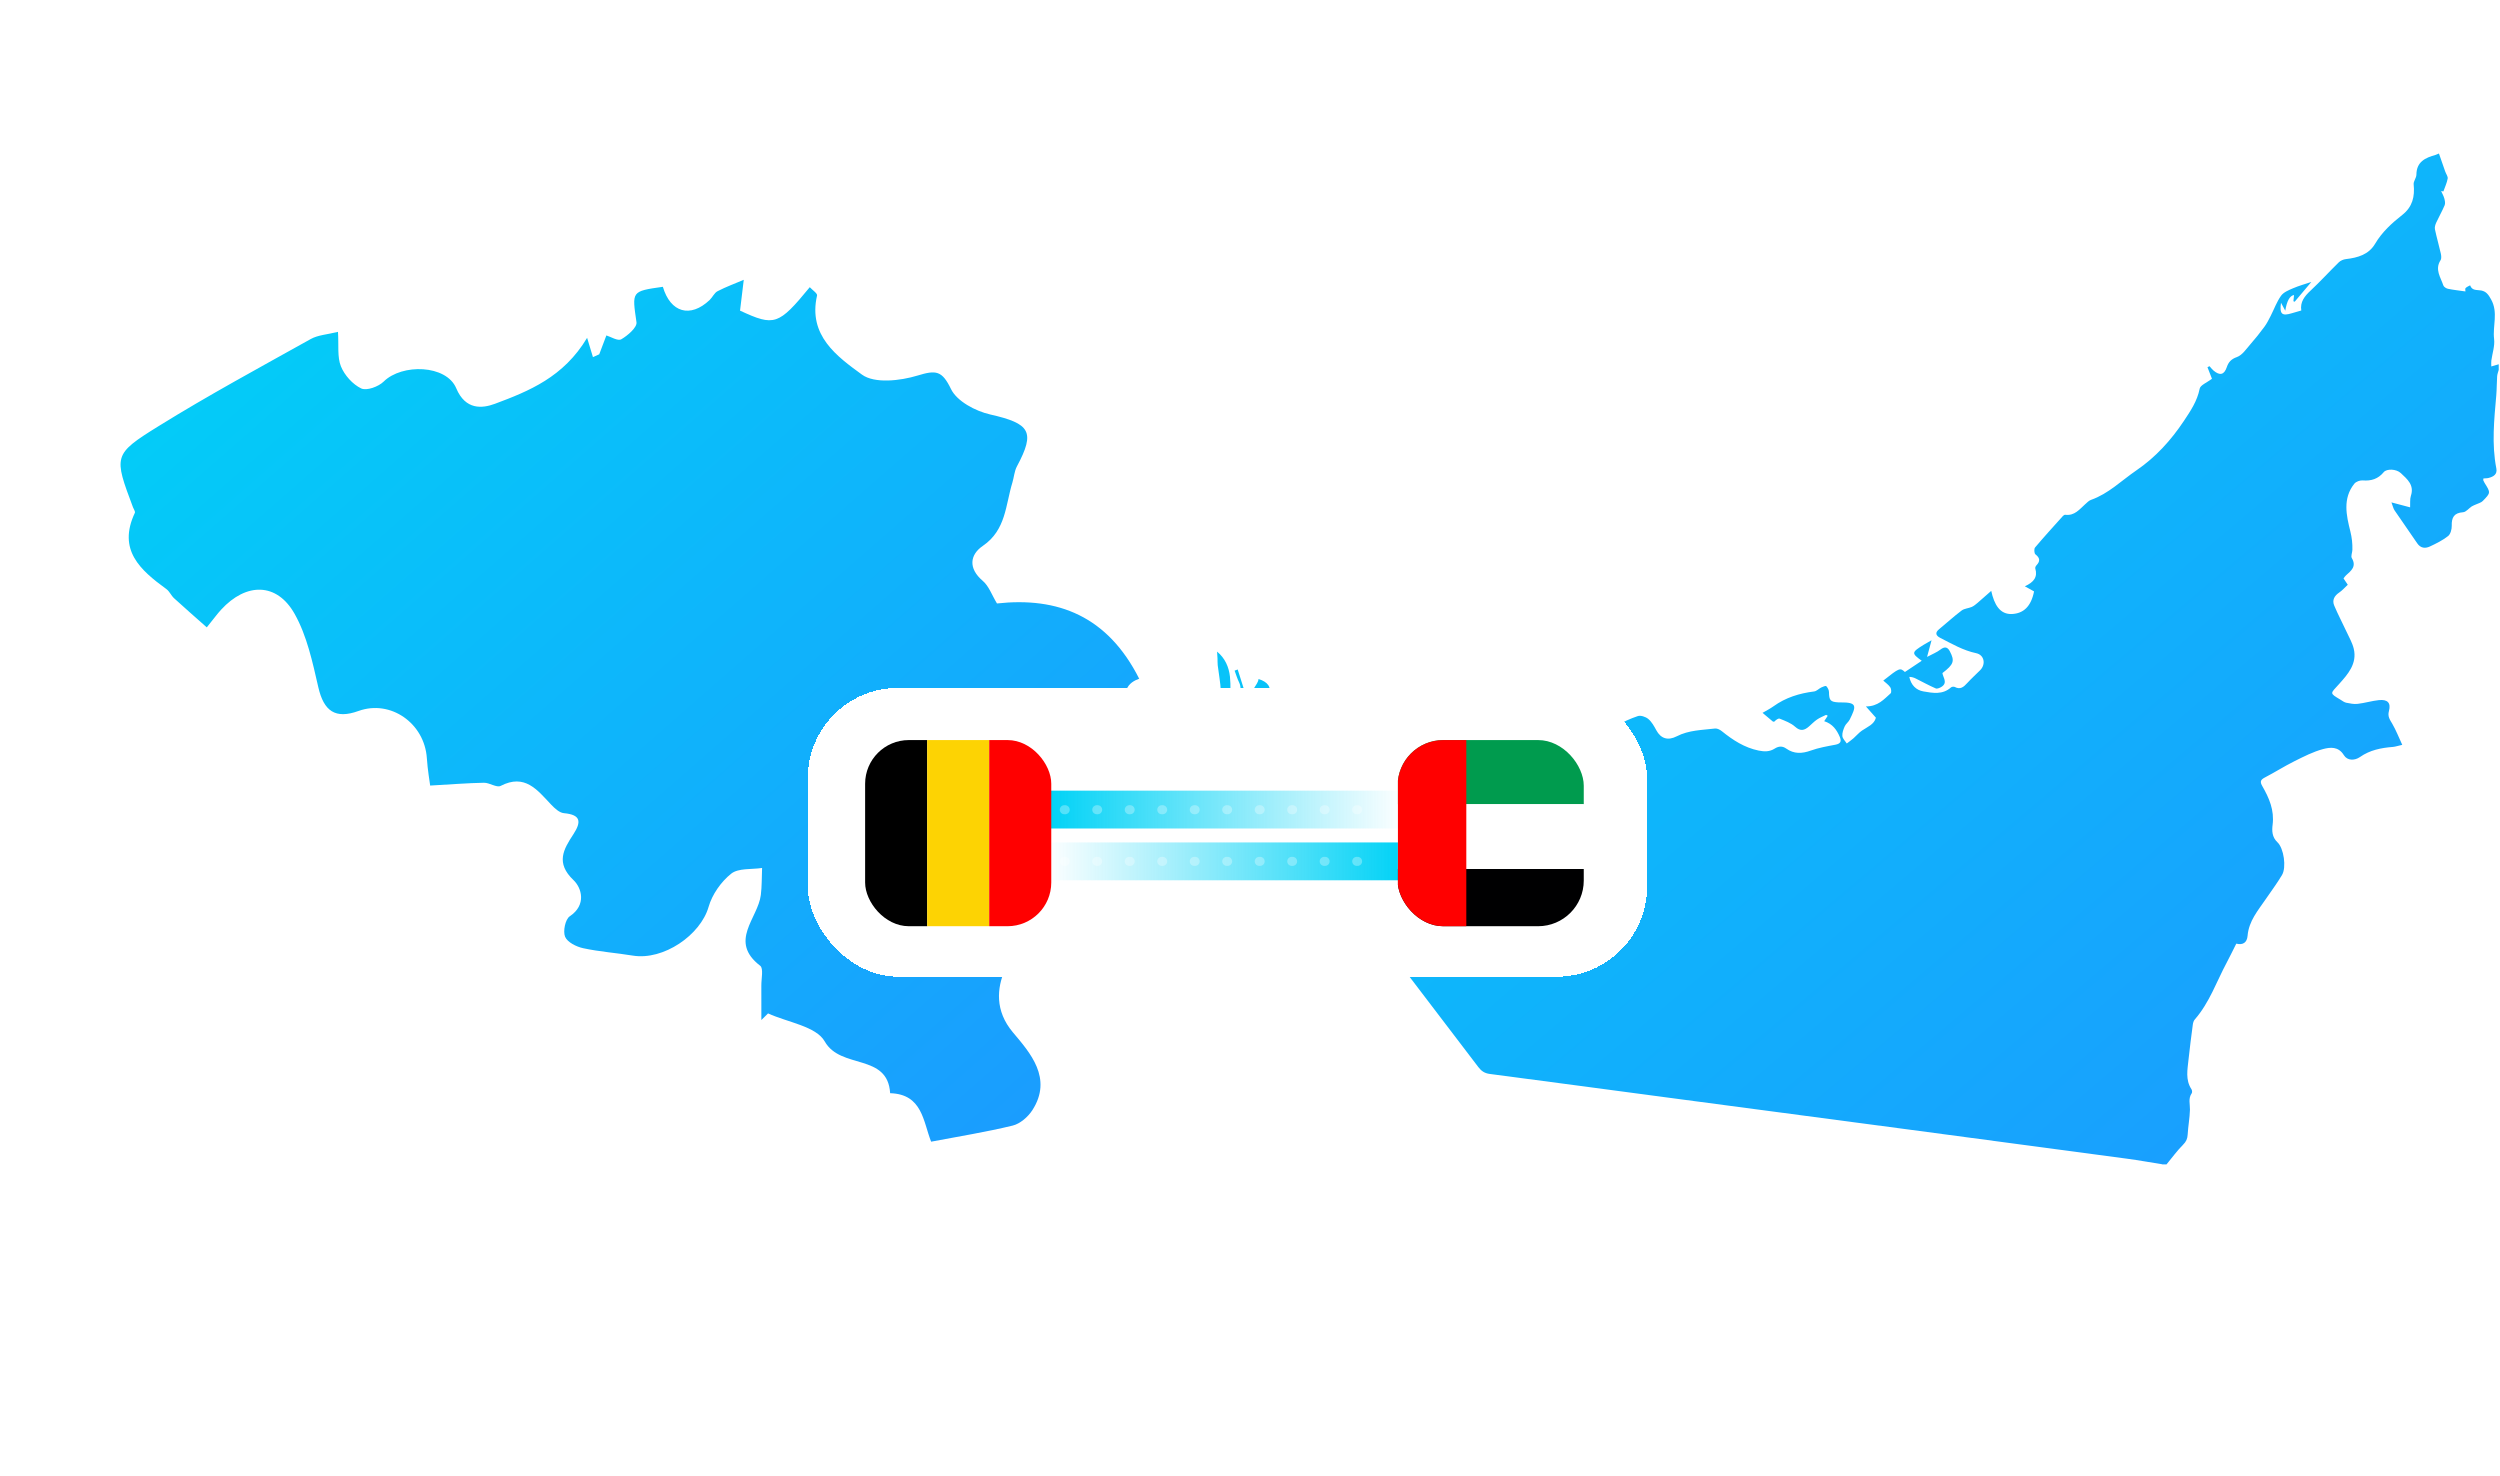
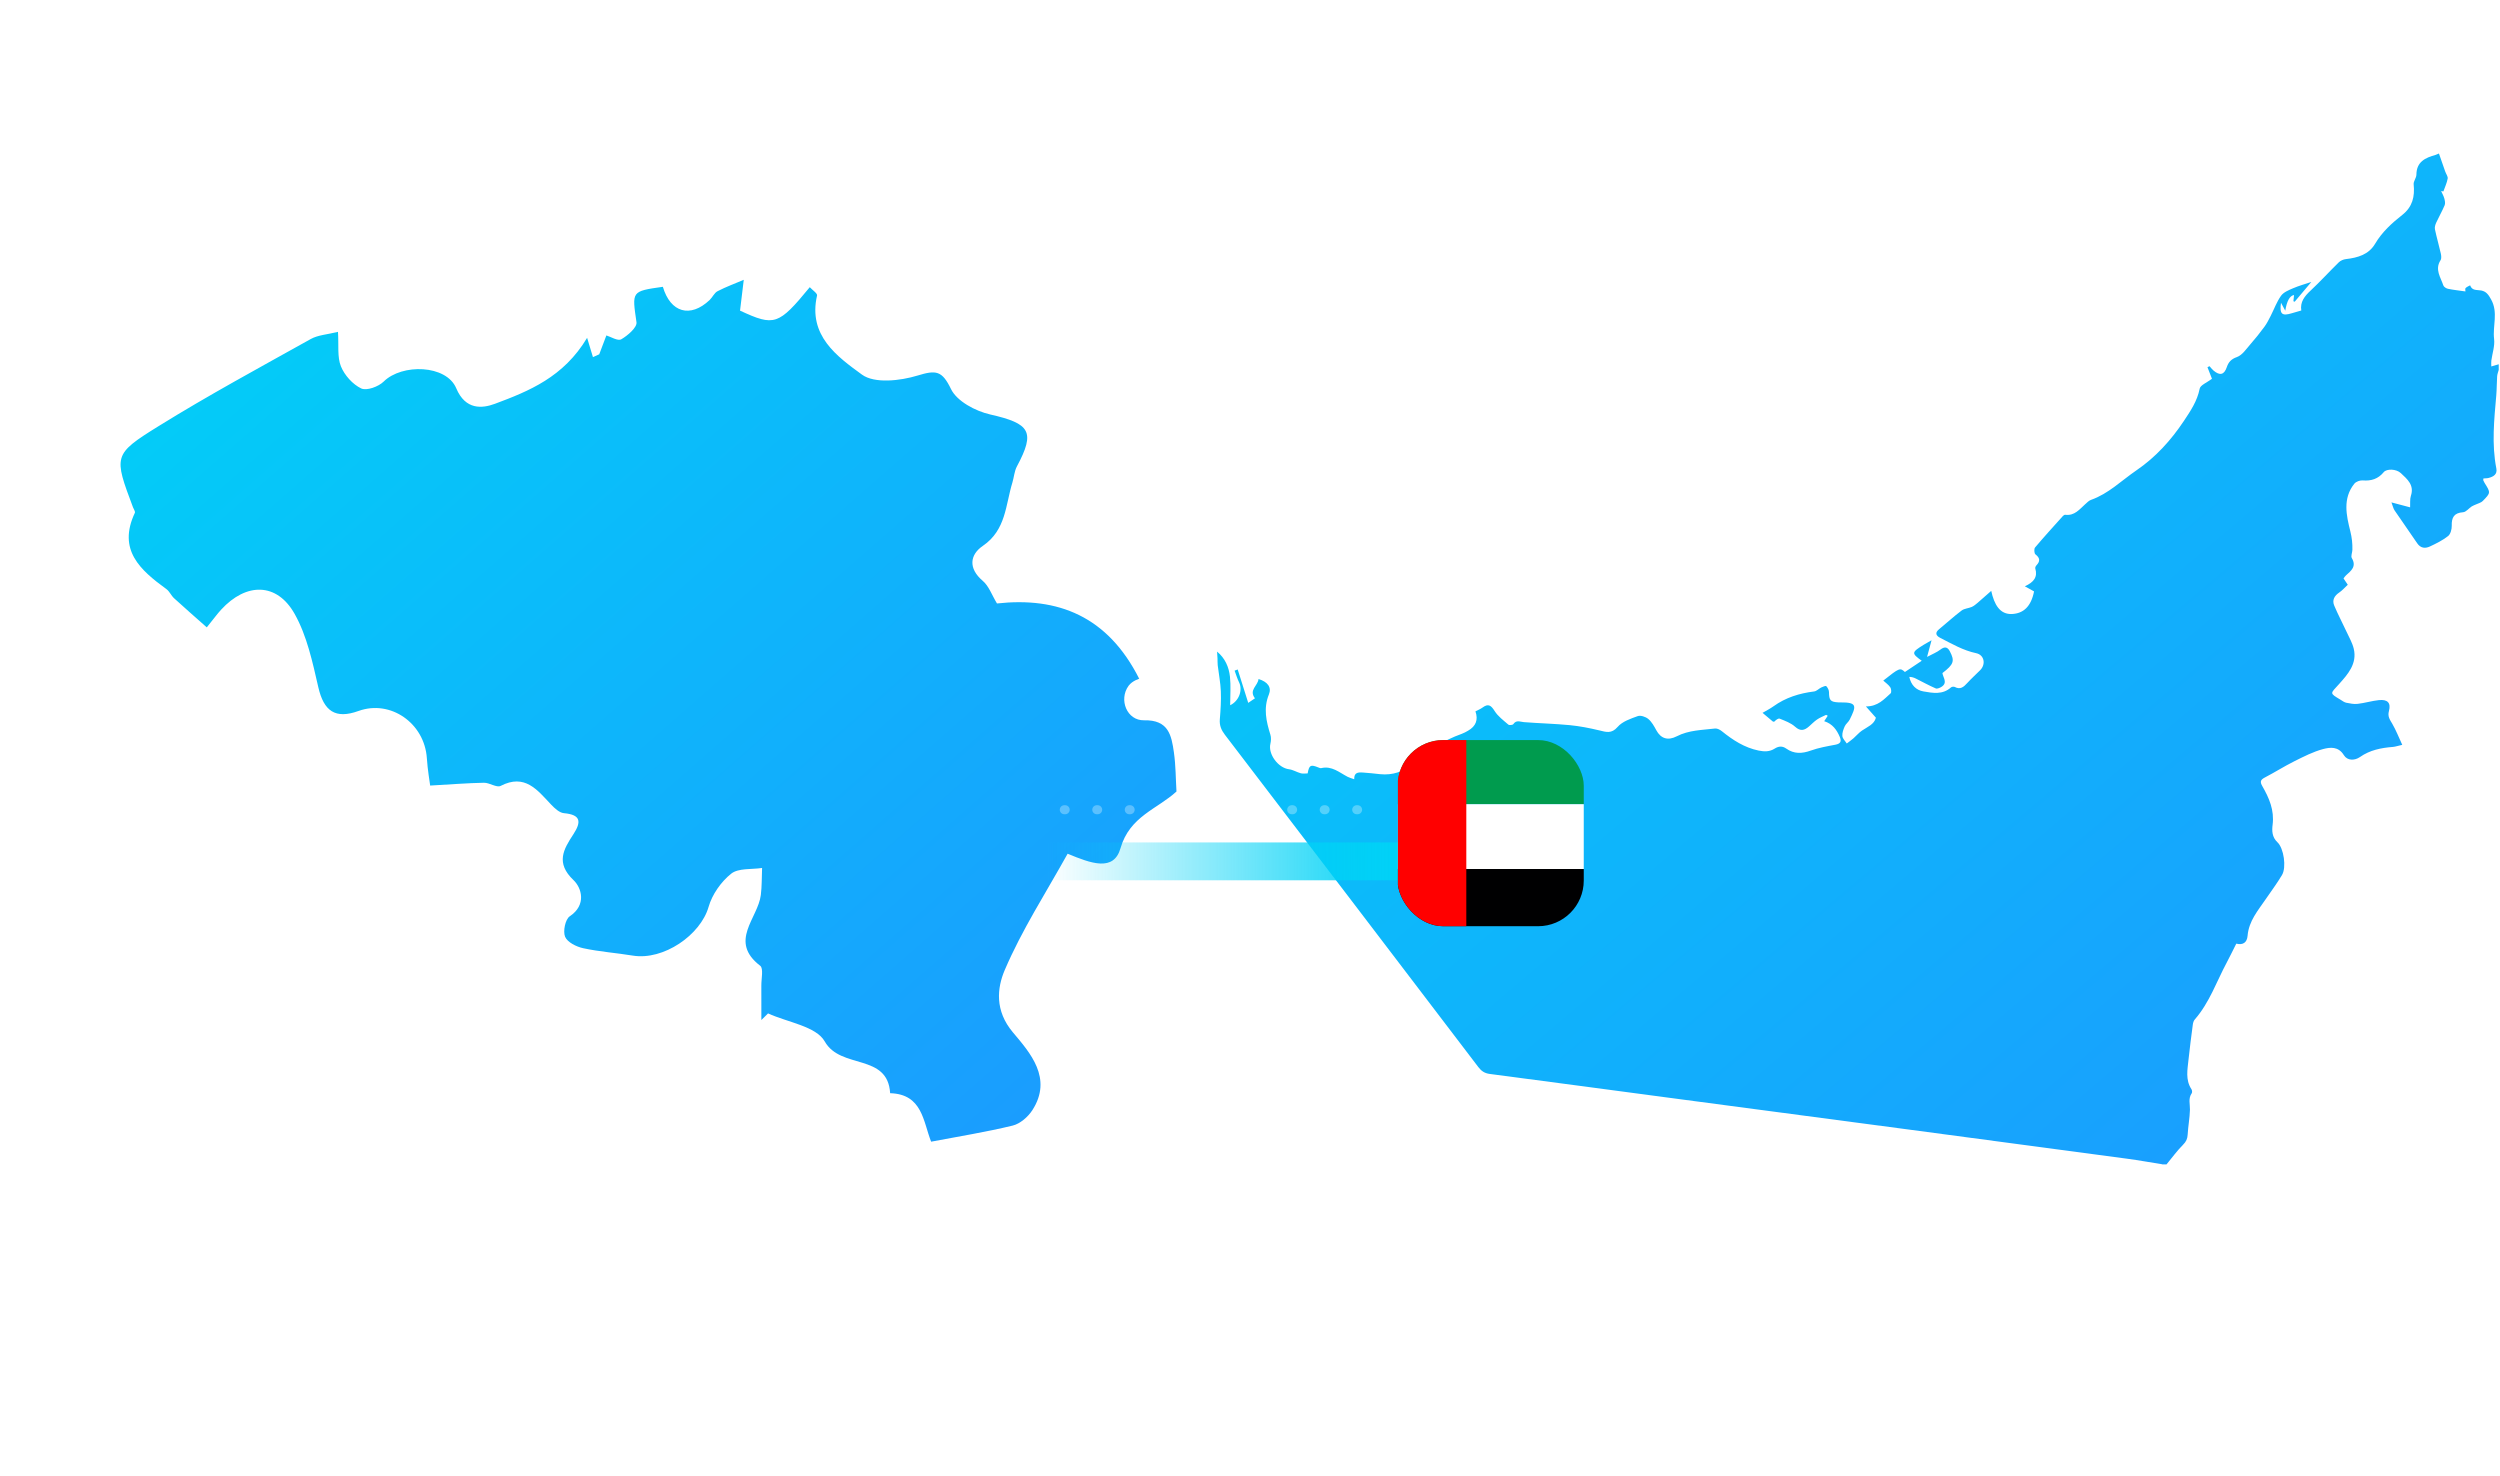
<svg xmlns="http://www.w3.org/2000/svg" width="554" height="327" viewBox="0 0 554 327" fill="none">
  <g clip-path="url(#clip0_2134_22816)">
    <g clip-path="url(#clip1_2134_22816)">
      <path d="M252.457 150.438C252.638 150.33 250.921 150.828 250.091 151.972C247.85 155.061 249.741 159.707 253.53 159.617C258.95 159.492 259.599 162.95 260.136 166.719C260.554 169.639 260.537 172.627 260.706 175.394C256.483 179.287 250.334 180.883 248.307 187.962C246.799 193.236 241.78 191.335 236.586 189.185C231.826 197.764 226.456 206.043 222.639 214.989C220.957 218.939 220.409 223.959 224.458 228.769C228.229 233.251 233.35 238.921 228.766 246.023C227.806 247.511 226.055 249.028 224.407 249.43C218.467 250.873 212.414 251.84 206.339 252.995C204.577 248.586 204.448 242.458 197.254 242.254C196.724 233.336 186.301 237.042 182.761 230.783C180.858 227.416 174.528 226.556 170.198 224.57C169.707 225.057 169.21 225.549 168.719 226.036C168.719 223.5 168.735 220.965 168.713 218.424C168.696 216.913 169.227 214.599 168.464 214.016C161.401 208.589 167.956 203.524 168.6 198.335C168.848 196.354 168.792 194.34 168.877 192.342C166.545 192.704 163.631 192.331 162.028 193.61C159.798 195.392 157.816 198.199 157.031 200.944C155.224 207.242 147.003 212.867 140.239 211.764C136.575 211.164 132.848 210.904 129.229 210.123C127.722 209.8 125.734 208.804 125.226 207.587C124.718 206.376 125.271 203.711 126.259 203.049C130.048 200.525 128.873 196.734 127.101 195.047C123.075 191.222 124.876 188.211 127.05 184.889C128.868 182.105 128.727 180.538 124.966 180.198C123.956 180.108 122.889 179.1 122.104 178.269C119.049 175.032 116.305 171.387 110.941 174.155C110.066 174.607 108.485 173.436 107.237 173.458C103.692 173.521 100.146 173.809 95.324 174.081C95.217 173.226 94.765 170.629 94.59 168.015C94.082 160.268 86.544 154.988 79.447 157.551C74.298 159.413 71.757 157.585 70.537 152.288C69.261 146.743 68.03 140.908 65.292 136.042C61.362 129.053 54.559 129.053 49.003 135.102C48.133 136.047 47.377 137.1 45.824 139.024C43.221 136.715 40.872 134.672 38.574 132.567C37.931 131.979 37.569 131.05 36.88 130.547C31.099 126.337 26.006 121.889 29.885 113.644C30.015 113.361 29.631 112.829 29.473 112.421C25.221 101.053 25.012 100.713 35.153 94.426C46.151 87.607 57.551 81.439 68.86 75.129C70.469 74.229 72.53 74.133 74.896 73.539C75.094 76.538 74.71 79.113 75.551 81.19C76.347 83.159 78.16 85.179 80.045 86.079C81.242 86.645 83.874 85.689 85.02 84.557C89.091 80.539 98.898 80.805 101.1 86.034C103.155 90.923 106.887 90.521 109.682 89.48C117.214 86.668 124.887 83.589 130.104 74.863C130.556 76.357 130.98 77.749 131.397 79.141C131.86 78.932 132.329 78.722 132.792 78.513C133.272 77.24 133.752 75.972 134.373 74.331C135.321 74.614 136.908 75.627 137.665 75.191C139.104 74.365 141.205 72.543 141.047 71.422C140.053 64.524 139.867 64.552 146.89 63.556C148.573 69.278 152.977 70.534 157.257 66.482C157.895 65.877 158.284 64.903 159.013 64.53C160.882 63.562 162.875 62.832 164.817 62.006C164.557 64.151 164.298 66.295 163.993 68.836C171.581 72.35 172.501 72.102 179.446 63.641C180.033 64.281 181.163 65.022 181.061 65.475C179.012 74.365 185.522 79.011 191.015 83.017C193.793 85.043 199.485 84.393 203.335 83.221C207.395 81.988 208.739 82.073 210.743 86.215C212.047 88.92 216.18 91.11 219.427 91.846C228.297 93.86 229.477 95.643 225.35 103.35C224.779 104.42 224.706 105.749 224.345 106.938C222.82 111.901 222.95 117.446 217.801 120.961C214.932 122.919 214.503 125.935 217.778 128.719C219.145 129.879 219.805 131.882 220.929 133.727C234.384 132.245 245.444 136.489 252.463 150.444L252.457 150.438Z" fill="url(#paint0_linear_2134_22816)" />
    </g>
    <g clip-path="url(#clip2_2134_22816)">
      <path d="M479.132 258C476.535 257.585 473.95 257.118 471.346 256.768C455.146 254.588 438.938 252.428 422.731 250.275C405.242 247.953 387.752 245.637 370.262 243.315C356.879 241.538 343.497 239.735 330.107 237.983C328.993 237.834 328.274 237.354 327.6 236.465C308.899 211.902 290.179 187.351 271.433 162.819C270.636 161.775 270.208 160.763 270.312 159.427C270.48 157.364 270.623 155.282 270.539 153.213C270.461 151.274 270.072 149.347 269.846 147.414C269.787 146.921 269.826 146.422 269.8 145.922C269.781 145.462 269.742 145.001 269.703 144.392C271.472 145.851 272.327 147.816 272.56 149.957C272.78 152 272.605 154.082 272.605 156.281C274.62 155.308 275.41 152.876 274.581 151.209C274.173 150.385 273.914 149.483 273.59 148.614L274.276 148.355C275.028 150.748 275.786 153.142 276.608 155.756C277.353 155.243 277.684 155.023 278.098 154.744C276.673 152.889 278.772 151.948 278.888 150.469C280.897 151.079 281.836 152.292 281.188 153.888C279.931 156.975 280.599 159.855 281.518 162.806C281.713 163.423 281.667 164.188 281.518 164.83C280.974 167.113 283.248 170.175 285.645 170.467C286.539 170.577 287.374 171.122 288.268 171.362C288.747 171.492 289.285 171.388 289.777 171.388C290.114 169.526 290.425 169.371 292.174 170.078C292.362 170.155 292.595 170.259 292.77 170.22C295.141 169.643 296.799 171.2 298.658 172.153C299.053 172.354 299.5 172.465 300.096 172.679C300.032 171.154 301.003 171.128 301.949 171.187C303.238 171.265 304.527 171.42 305.81 171.556C308.601 171.842 311.05 171.025 313.116 169.169C316.31 166.29 319.886 164.071 323.934 162.612C324.42 162.437 324.873 162.184 325.32 161.924C327.065 160.934 327.611 159.505 326.959 157.637C327.484 157.364 328.06 157.137 328.546 156.781C329.809 155.853 330.418 156.307 331.202 157.552C331.947 158.739 333.165 159.635 334.253 160.575C334.454 160.75 335.205 160.672 335.348 160.471C336.021 159.479 336.831 159.952 337.686 160.024C341.067 160.29 344.468 160.367 347.85 160.692C350.039 160.906 352.222 161.334 354.373 161.846C355.908 162.21 357.1 162.67 358.473 161.081C359.509 159.881 361.33 159.265 362.917 158.694C363.558 158.46 364.672 158.837 365.255 159.317C366.019 159.952 366.551 160.919 367.036 161.82C368.053 163.701 369.627 164.168 371.584 163.157C374.24 161.788 377.193 161.781 380.063 161.438C380.542 161.379 381.171 161.717 381.585 162.054C384.021 164.013 386.567 165.68 389.721 166.328C391.03 166.594 392.157 166.594 393.264 165.894C394.132 165.343 394.962 165.265 395.836 165.887C397.559 167.113 399.334 167.022 401.284 166.322C403.02 165.699 404.879 165.375 406.706 165.031C407.807 164.824 408.144 164.344 407.703 163.319C407.029 161.743 406.103 160.406 404.244 159.816C404.529 159.382 404.762 159.025 405.028 158.616C404.866 158.538 404.704 158.396 404.633 158.428C403.959 158.752 403.253 159.038 402.638 159.459C402.003 159.894 401.465 160.471 400.876 160.977C399.872 161.853 398.991 162.125 397.792 161.042C396.866 160.205 395.571 159.738 394.385 159.258C394.068 159.129 393.537 159.544 393.174 159.926C393.07 159.92 392.934 159.952 392.869 159.894C392.098 159.258 391.341 158.61 390.576 157.968C391.386 157.488 392.235 157.066 392.999 156.521C395.7 154.575 398.745 153.635 402.009 153.226C402.573 153.155 403.059 152.597 403.616 152.331C403.966 152.162 404.574 151.922 404.71 152.058C405.034 152.396 405.3 152.928 405.306 153.388C405.326 155.185 405.611 155.542 407.36 155.645C407.515 155.652 407.671 155.652 407.826 155.652C411.616 155.613 411.376 156.469 409.893 159.466C409.621 160.011 409.038 160.406 408.791 160.958C408.493 161.626 408.202 162.404 408.267 163.105C408.319 163.682 408.895 164.207 409.245 164.759C409.744 164.376 410.262 164.013 410.735 163.604C411.376 163.046 411.92 162.372 412.613 161.898C413.831 161.068 415.308 160.543 415.703 159.051C414.971 158.227 414.336 157.507 413.488 156.547C416.176 156.547 417.497 154.945 418.961 153.648C419.182 153.453 419.11 152.642 418.89 152.311C418.495 151.734 417.873 151.313 417.335 150.82C420.944 147.966 421.034 147.933 422.129 148.913C423.431 148.043 424.668 147.22 425.86 146.428C423.548 144.748 423.56 144.58 426.281 142.887C426.715 142.614 427.169 142.374 428.03 141.881C427.687 143.172 427.434 144.093 427.039 145.572C428.25 144.923 429.209 144.554 429.986 143.957C430.874 143.269 431.547 143.295 432.079 144.32C433.212 146.474 432.966 147.22 430.44 149.153C430.569 150.126 431.632 151.254 430.31 152.156C429.928 152.415 429.293 152.701 428.956 152.551C427.454 151.903 426.016 151.098 424.552 150.372C424.111 150.151 423.645 150.002 423.101 149.996C423.483 151.838 424.642 152.934 426.197 153.213C428.27 153.576 430.485 154.004 432.338 152.331C432.513 152.175 432.96 152.117 433.167 152.227C434.417 152.895 435.162 152.221 435.946 151.358C436.853 150.365 437.857 149.464 438.809 148.51C440.111 147.2 439.722 145.131 437.928 144.748C435.026 144.139 432.551 142.673 429.973 141.362C428.892 140.818 428.82 140.156 429.701 139.436C431.373 138.067 432.966 136.595 434.689 135.298C435.298 134.837 436.218 134.811 436.95 134.493C437.416 134.286 437.831 133.929 438.226 133.598C439.159 132.807 440.059 131.99 441.257 130.939C441.918 133.968 443.175 136.206 445.883 136.063C448.383 135.933 450.087 134.422 450.747 131.056C450.177 130.738 449.607 130.42 448.7 129.92C450.682 129.032 451.589 127.877 451.019 125.983C450.961 125.789 451.104 125.458 451.265 125.289C452.133 124.375 452.095 123.655 451.052 122.844C450.773 122.63 450.715 121.618 450.967 121.326C452.969 118.952 455.061 116.662 457.134 114.353C457.264 114.211 457.497 114.055 457.659 114.074C459.725 114.347 460.833 112.848 462.128 111.687C462.511 111.344 462.906 110.935 463.366 110.773C467.259 109.404 470.148 106.466 473.451 104.215C477.662 101.342 481.089 97.573 483.932 93.305C485.422 91.067 486.906 88.888 487.45 86.125C487.605 85.333 489.043 84.801 490.17 83.932C489.956 83.387 489.568 82.376 489.173 81.37C489.328 81.299 489.477 81.221 489.633 81.15C489.918 81.467 490.177 81.831 490.501 82.103C491.932 83.316 492.884 83.056 493.454 81.37C493.824 80.267 494.407 79.58 495.696 79.126C496.875 78.711 497.756 77.355 498.662 76.317C499.777 75.052 500.826 73.729 501.824 72.374C502.355 71.653 502.756 70.823 503.171 70.025C503.935 68.527 504.512 66.899 505.477 65.543C506.041 64.758 507.161 64.298 508.12 63.889C509.422 63.325 510.808 62.949 512.194 62.482C510.944 63.961 509.72 65.414 508.496 66.867C508.405 66.828 508.308 66.789 508.217 66.75C508.262 66.289 508.314 65.835 508.36 65.375C507.414 65.53 506.766 66.689 506.416 68.851C506.047 68.17 505.781 67.677 505.47 67.094C505.114 69.61 505.665 70.097 507.906 69.403C508.547 69.202 509.195 69.026 509.966 68.806C509.668 66.918 510.691 65.641 512.039 64.382C514.196 62.371 516.178 60.179 518.29 58.117C518.678 57.74 519.307 57.481 519.857 57.416C522.468 57.111 524.903 56.43 526.329 54.011C527.864 51.403 530.047 49.438 532.359 47.615C534.613 45.838 535.145 43.568 534.866 40.863C534.795 40.175 535.469 39.429 535.475 38.703C535.501 35.836 537.457 34.954 539.731 34.325C539.88 34.286 540.016 34.208 540.469 34.02C540.942 35.375 541.402 36.705 541.868 38.035C542.05 38.554 542.49 39.111 542.406 39.572C542.231 40.545 541.784 41.472 541.454 42.419C541.285 42.394 541.124 42.361 540.955 42.335C541.201 42.886 541.512 43.425 541.668 44.002C541.797 44.476 541.907 45.072 541.732 45.487C541.175 46.804 540.456 48.043 539.86 49.347C539.66 49.794 539.485 50.359 539.582 50.813C539.958 52.603 540.476 54.367 540.877 56.151C540.987 56.638 541.065 57.293 540.826 57.662C539.504 59.719 540.851 61.444 541.441 63.241C541.551 63.578 542.089 63.922 542.477 64C543.715 64.253 544.978 64.389 546.345 64.583C546.345 64.369 546.234 63.987 546.37 63.844C546.63 63.565 547.038 63.422 547.381 63.228C547.808 64.473 548.903 64.194 549.849 64.376C550.931 64.59 551.436 65.277 552.032 66.361C553.645 69.273 552.336 72.224 552.693 75.124C552.88 76.674 552.291 78.322 552.077 79.93C552.025 80.306 552.071 80.702 552.071 81.208C552.757 81.007 553.237 80.864 553.716 80.721V81.967C553.593 82.44 553.399 82.907 553.366 83.387C553.269 84.782 553.295 86.183 553.178 87.578C552.706 92.994 552.129 98.403 553.191 103.819C553.444 105.117 552.537 105.642 551.468 105.914C551.099 106.012 550.698 105.992 550.328 106.025C550.309 106.245 550.27 106.356 550.296 106.446C550.367 106.634 550.464 106.823 550.574 106.998C551.941 109.177 551.967 109.197 550.173 111.026C549.817 111.389 549.234 111.519 548.748 111.752C548.411 111.914 548.048 112.018 547.737 112.219C547.083 112.647 546.487 113.458 545.826 113.51C543.818 113.653 543.255 114.658 543.307 116.507C543.326 117.279 543.041 118.362 542.497 118.79C541.292 119.737 539.873 120.444 538.468 121.099C537.431 121.579 536.408 121.508 535.65 120.386C534.005 117.94 532.288 115.547 530.636 113.101C530.358 112.693 530.26 112.167 529.943 111.331C531.634 111.778 532.89 112.109 534.082 112.427C534.134 111.493 534.005 110.617 534.251 109.878C535.06 107.478 533.428 106.167 532.035 104.851C531.012 103.884 528.887 103.839 528.233 104.63C526.989 106.135 525.467 106.615 523.569 106.459C522.967 106.407 522.092 106.732 521.723 107.186C519.093 110.455 519.955 114.243 520.829 117.72C521.185 119.153 521.321 120.45 521.289 121.845C521.276 122.461 520.907 123.24 521.159 123.668C522.267 125.549 521.004 126.483 519.851 127.521C519.637 127.715 519.482 127.975 519.326 128.176C519.663 128.675 519.942 129.09 520.265 129.583C519.598 130.199 519.054 130.842 518.38 131.296C517.292 132.029 516.755 132.989 517.266 134.201C518.095 136.18 519.112 138.08 520.013 140.033C520.583 141.259 521.282 142.465 521.593 143.762C522.384 147.077 520.259 149.444 518.355 151.565C516.379 153.764 516.126 153.537 518.685 155.075C519.08 155.315 519.475 155.632 519.916 155.723C520.751 155.892 521.626 156.074 522.455 155.976C524.035 155.795 525.577 155.315 527.158 155.146C529.088 154.945 529.878 155.756 529.386 157.572C529.056 158.785 529.593 159.472 530.124 160.38C530.96 161.807 531.556 163.377 532.34 165.057C531.355 165.278 530.818 165.472 530.267 165.518C527.663 165.725 525.182 166.205 522.96 167.762C521.801 168.573 520.181 168.605 519.404 167.347C518.18 165.355 516.353 165.583 514.805 165.991C512.589 166.581 510.484 167.671 508.411 168.702C506.202 169.805 504.11 171.135 501.921 172.276C500.988 172.763 500.735 173.172 501.312 174.177C502.834 176.817 504.026 179.535 503.611 182.765C503.443 184.069 503.462 185.509 504.674 186.637C506.105 187.973 506.701 192.209 505.697 193.895C504.596 195.751 503.294 197.482 502.076 199.266C500.366 201.776 498.339 204.099 498.067 207.355C497.937 208.911 497.004 209.476 495.56 209.112C494.873 210.475 494.206 211.869 493.48 213.231C491.187 217.506 489.626 222.189 486.361 225.919C486.109 226.204 485.979 226.658 485.927 227.054C485.591 229.616 485.247 232.184 484.982 234.753C484.755 236.991 484.243 239.274 485.629 241.376C485.778 241.596 485.824 242.07 485.688 242.264C484.865 243.432 485.325 244.677 485.293 245.916C485.241 247.752 484.891 249.574 484.787 251.417C484.736 252.338 484.47 252.967 483.783 253.654C482.442 255.004 481.315 256.56 480.098 258.033H479.165L479.132 258Z" fill="url(#paint1_linear_2134_22816)" />
    </g>
    <g filter="url(#filter0_d_2134_22816)">
-       <rect x="179" y="146.435" width="186" height="64" rx="20" fill="white" shape-rendering="crispEdges" />
-       <rect x="232.156" y="169.207" width="79.193" height="8.388" fill="url(#paint2_linear_2134_22816)" />
      <rect width="79.193" height="8.388" transform="matrix(-1 0 0 1 310.906 180.684)" fill="url(#paint3_linear_2134_22816)" />
      <g clip-path="url(#clip3_2134_22816)">
        <path d="M191.711 158V199.25H205.461V158H191.711Z" fill="black" />
        <path d="M205.461 158V199.25H219.211V158H205.461Z" fill="#FDD303" />
        <path d="M219.211 158V199.25H232.961V158H219.211Z" fill="#FF0000" />
      </g>
      <g clip-path="url(#clip4_2134_22816)">
        <g clip-path="url(#clip5_2134_22816)">
          <path d="M309.781 157.835H352.881V172.204H309.781V157.835Z" fill="#009B4E" />
          <path d="M309.781 172.204H352.881V186.565H309.781V172.204Z" fill="white" />
          <path d="M309.781 186.565H352.881V200.935H309.781V186.565Z" fill="#000001" />
          <path d="M309.781 157.835H324.934V200.935H309.781V157.835Z" fill="#FF0000" />
        </g>
      </g>
      <path opacity="0.3" d="M235.844 173.435H307.363" stroke="white" stroke-width="2" stroke-linecap="round" stroke-dasharray="0.2 7" />
-       <path opacity="0.3" d="M235.844 184.877H307.363" stroke="white" stroke-width="2" stroke-linecap="round" stroke-dasharray="0.2 7" />
    </g>
  </g>
  <defs>
    <filter id="filter0_d_2134_22816" x="149" y="122.435" width="246" height="124" filterUnits="userSpaceOnUse" color-interpolation-filters="sRGB">
      <feFlood flood-opacity="0" result="BackgroundImageFix" />
      <feColorMatrix in="SourceAlpha" type="matrix" values="0 0 0 0 0 0 0 0 0 0 0 0 0 0 0 0 0 0 127 0" result="hardAlpha" />
      <feOffset dy="6" />
      <feGaussianBlur stdDeviation="15" />
      <feComposite in2="hardAlpha" operator="out" />
      <feColorMatrix type="matrix" values="0 0 0 0 0.067 0 0 0 0 0.157 0 0 0 0 0.341 0 0 0 0.08 0" />
      <feBlend mode="normal" in2="BackgroundImageFix" result="effect1_dropShadow_2134_22816" />
      <feBlend mode="normal" in="SourceGraphic" in2="effect1_dropShadow_2134_22816" result="shape" />
    </filter>
    <linearGradient id="paint0_linear_2134_22816" x1="269.173" y1="252.995" x2="65.67" y2="20.498" gradientUnits="userSpaceOnUse">
      <stop stop-color="#1D97FF" />
      <stop offset="1" stop-color="#00D2F7" />
    </linearGradient>
    <linearGradient id="paint1_linear_2134_22816" x1="563.993" y1="258.033" x2="326.519" y2="-22.729" gradientUnits="userSpaceOnUse">
      <stop stop-color="#1D97FF" />
      <stop offset="1" stop-color="#00D2F7" />
    </linearGradient>
    <linearGradient id="paint2_linear_2134_22816" x1="232.156" y1="173.401" x2="311.35" y2="173.401" gradientUnits="userSpaceOnUse">
      <stop stop-color="#00D2F6" />
      <stop offset="1" stop-color="#00D2F6" stop-opacity="0" />
    </linearGradient>
    <linearGradient id="paint3_linear_2134_22816" x1="0" y1="4.194" x2="79.193" y2="4.194" gradientUnits="userSpaceOnUse">
      <stop stop-color="#00D2F6" />
      <stop offset="1" stop-color="#00D2F6" stop-opacity="0" />
    </linearGradient>
    <clipPath id="clip0_2134_22816">
      <rect width="554" height="327" fill="white" />
    </clipPath>
    <clipPath id="clip1_2134_22816">
      <rect width="234" height="191" fill="white" transform="translate(26.711 62)" />
    </clipPath>
    <clipPath id="clip2_2134_22816">
      <rect width="284" height="224" fill="white" transform="translate(269.711 34)" />
    </clipPath>
    <clipPath id="clip3_2134_22816">
-       <rect x="191.711" y="158" width="41.25" height="41.25" rx="9.684" fill="white" />
-     </clipPath>
+       </clipPath>
    <clipPath id="clip4_2134_22816">
      <rect x="309.711" y="158" width="41.25" height="41.25" rx="10.117" fill="white" />
    </clipPath>
    <clipPath id="clip5_2134_22816">
      <rect width="43.1" height="43.1" fill="white" transform="translate(309.781 157.835)" />
    </clipPath>
  </defs>
</svg>